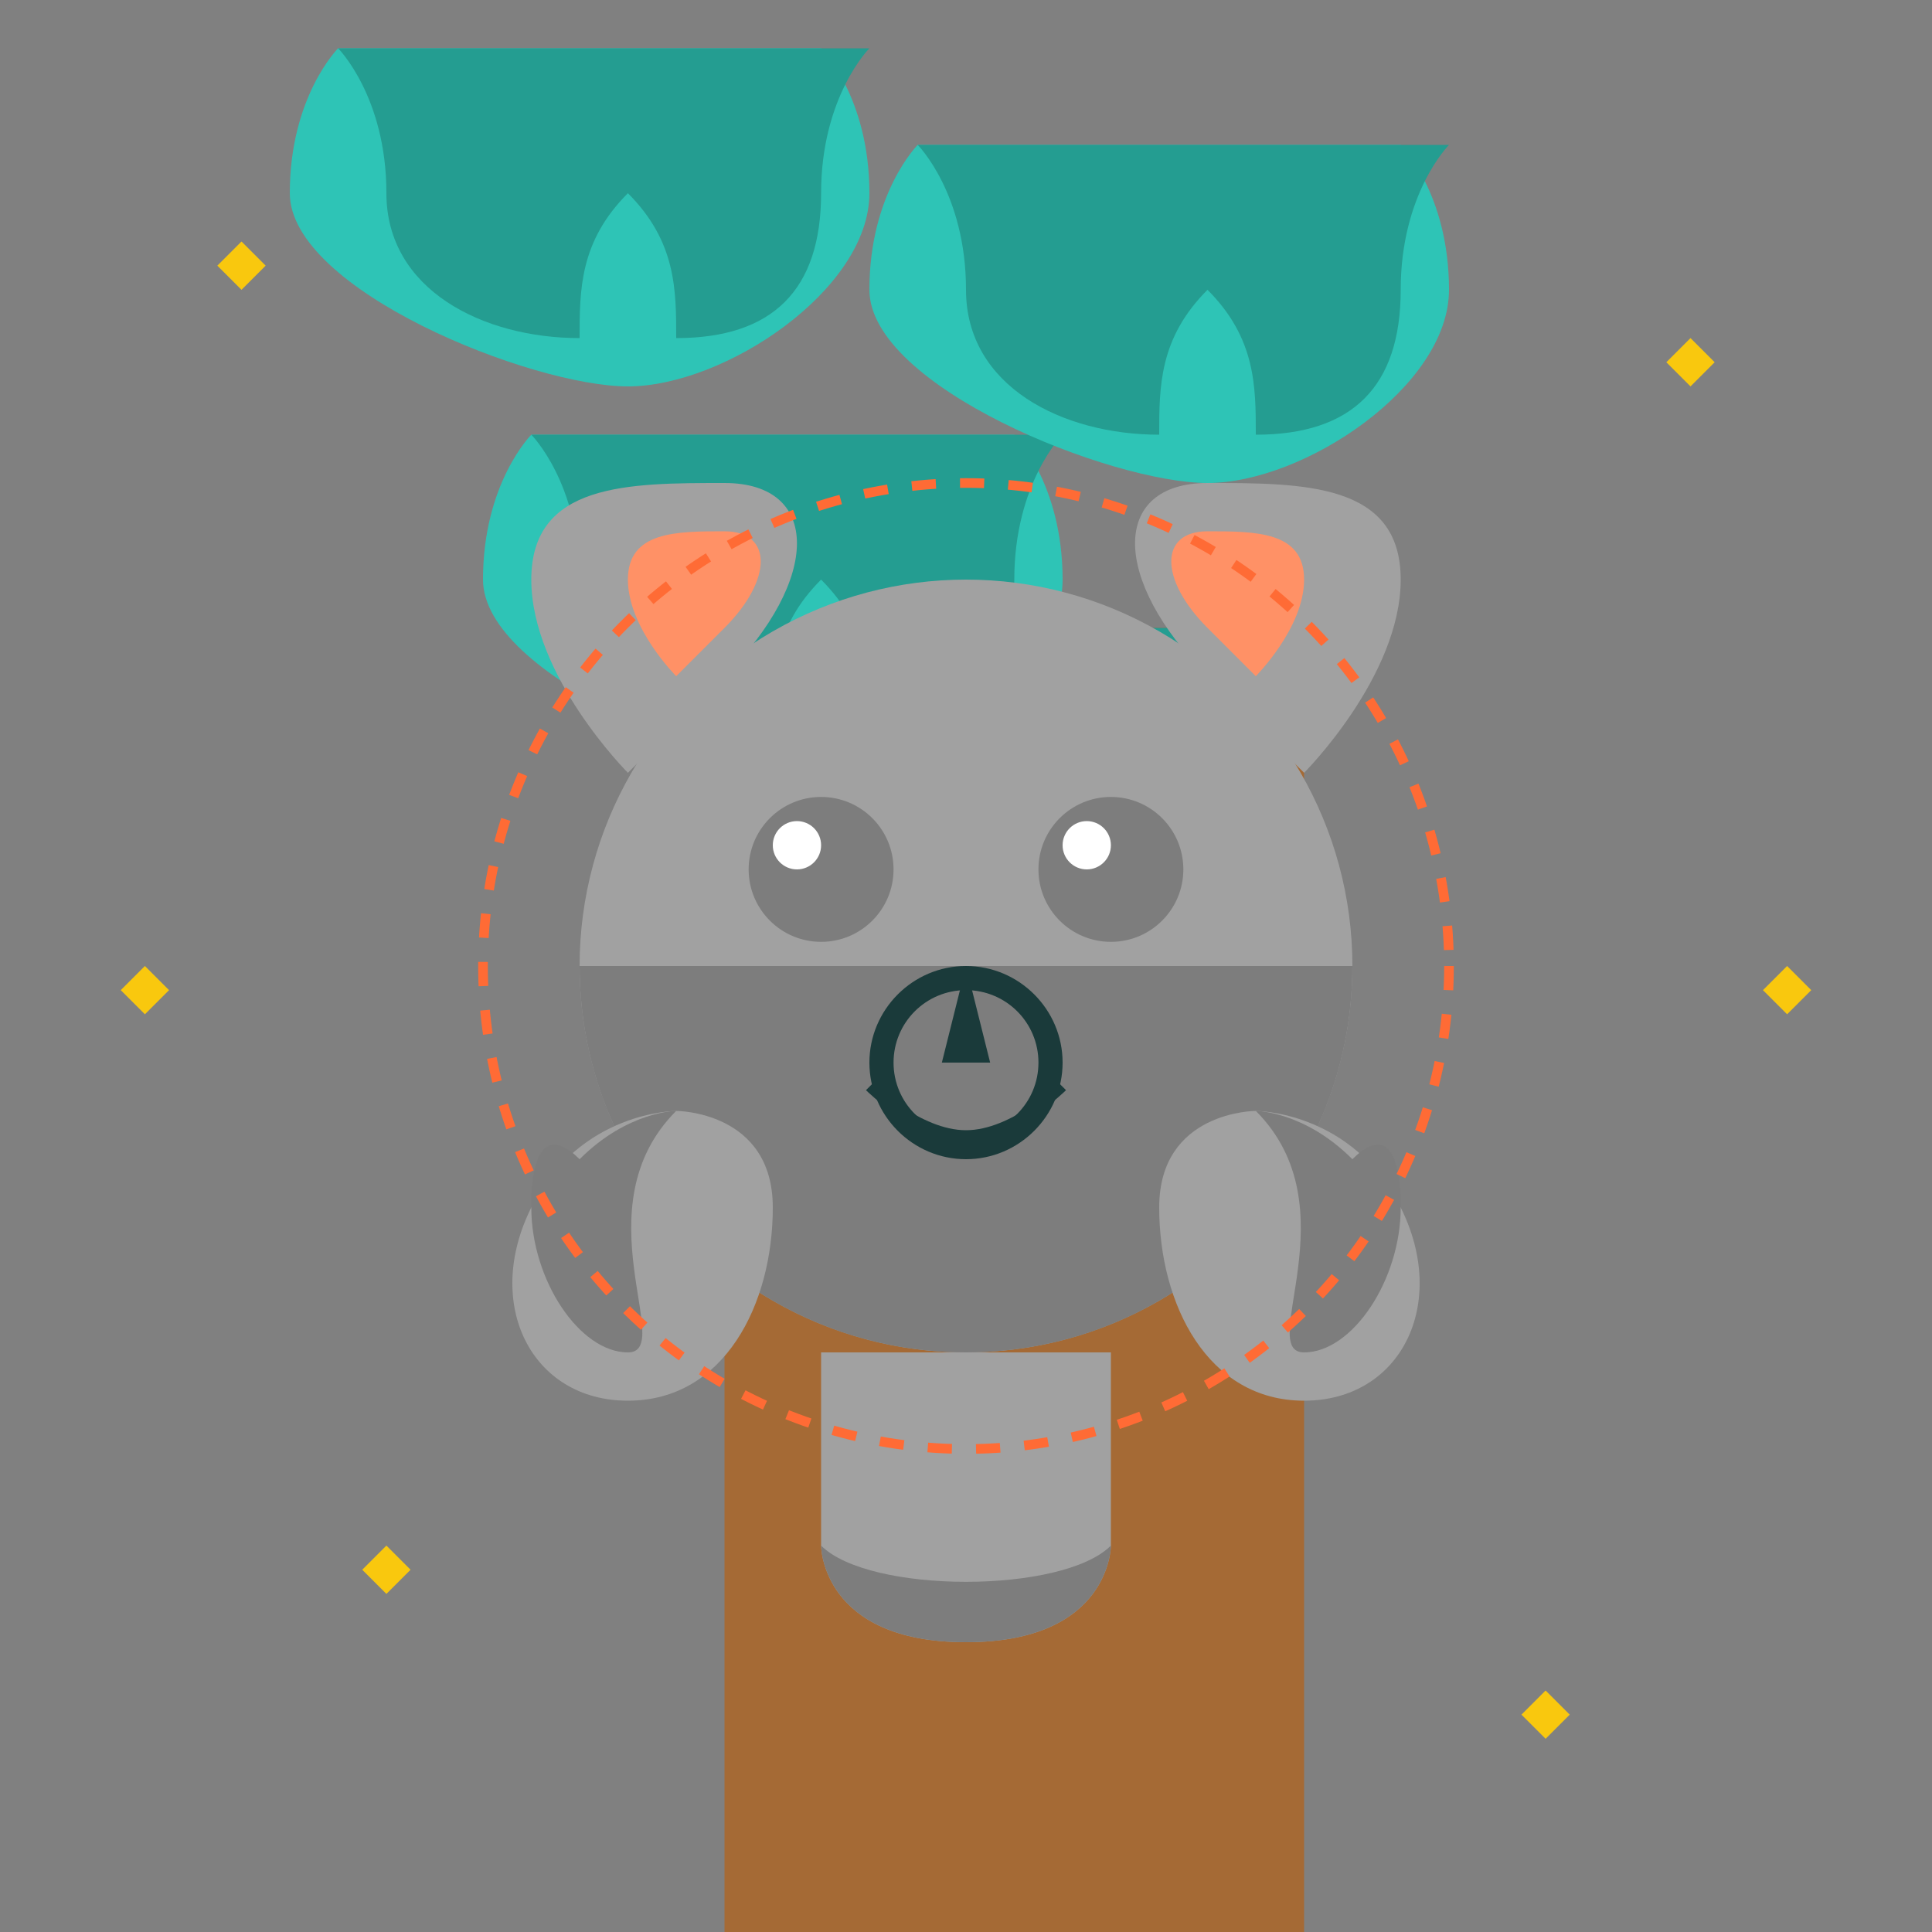
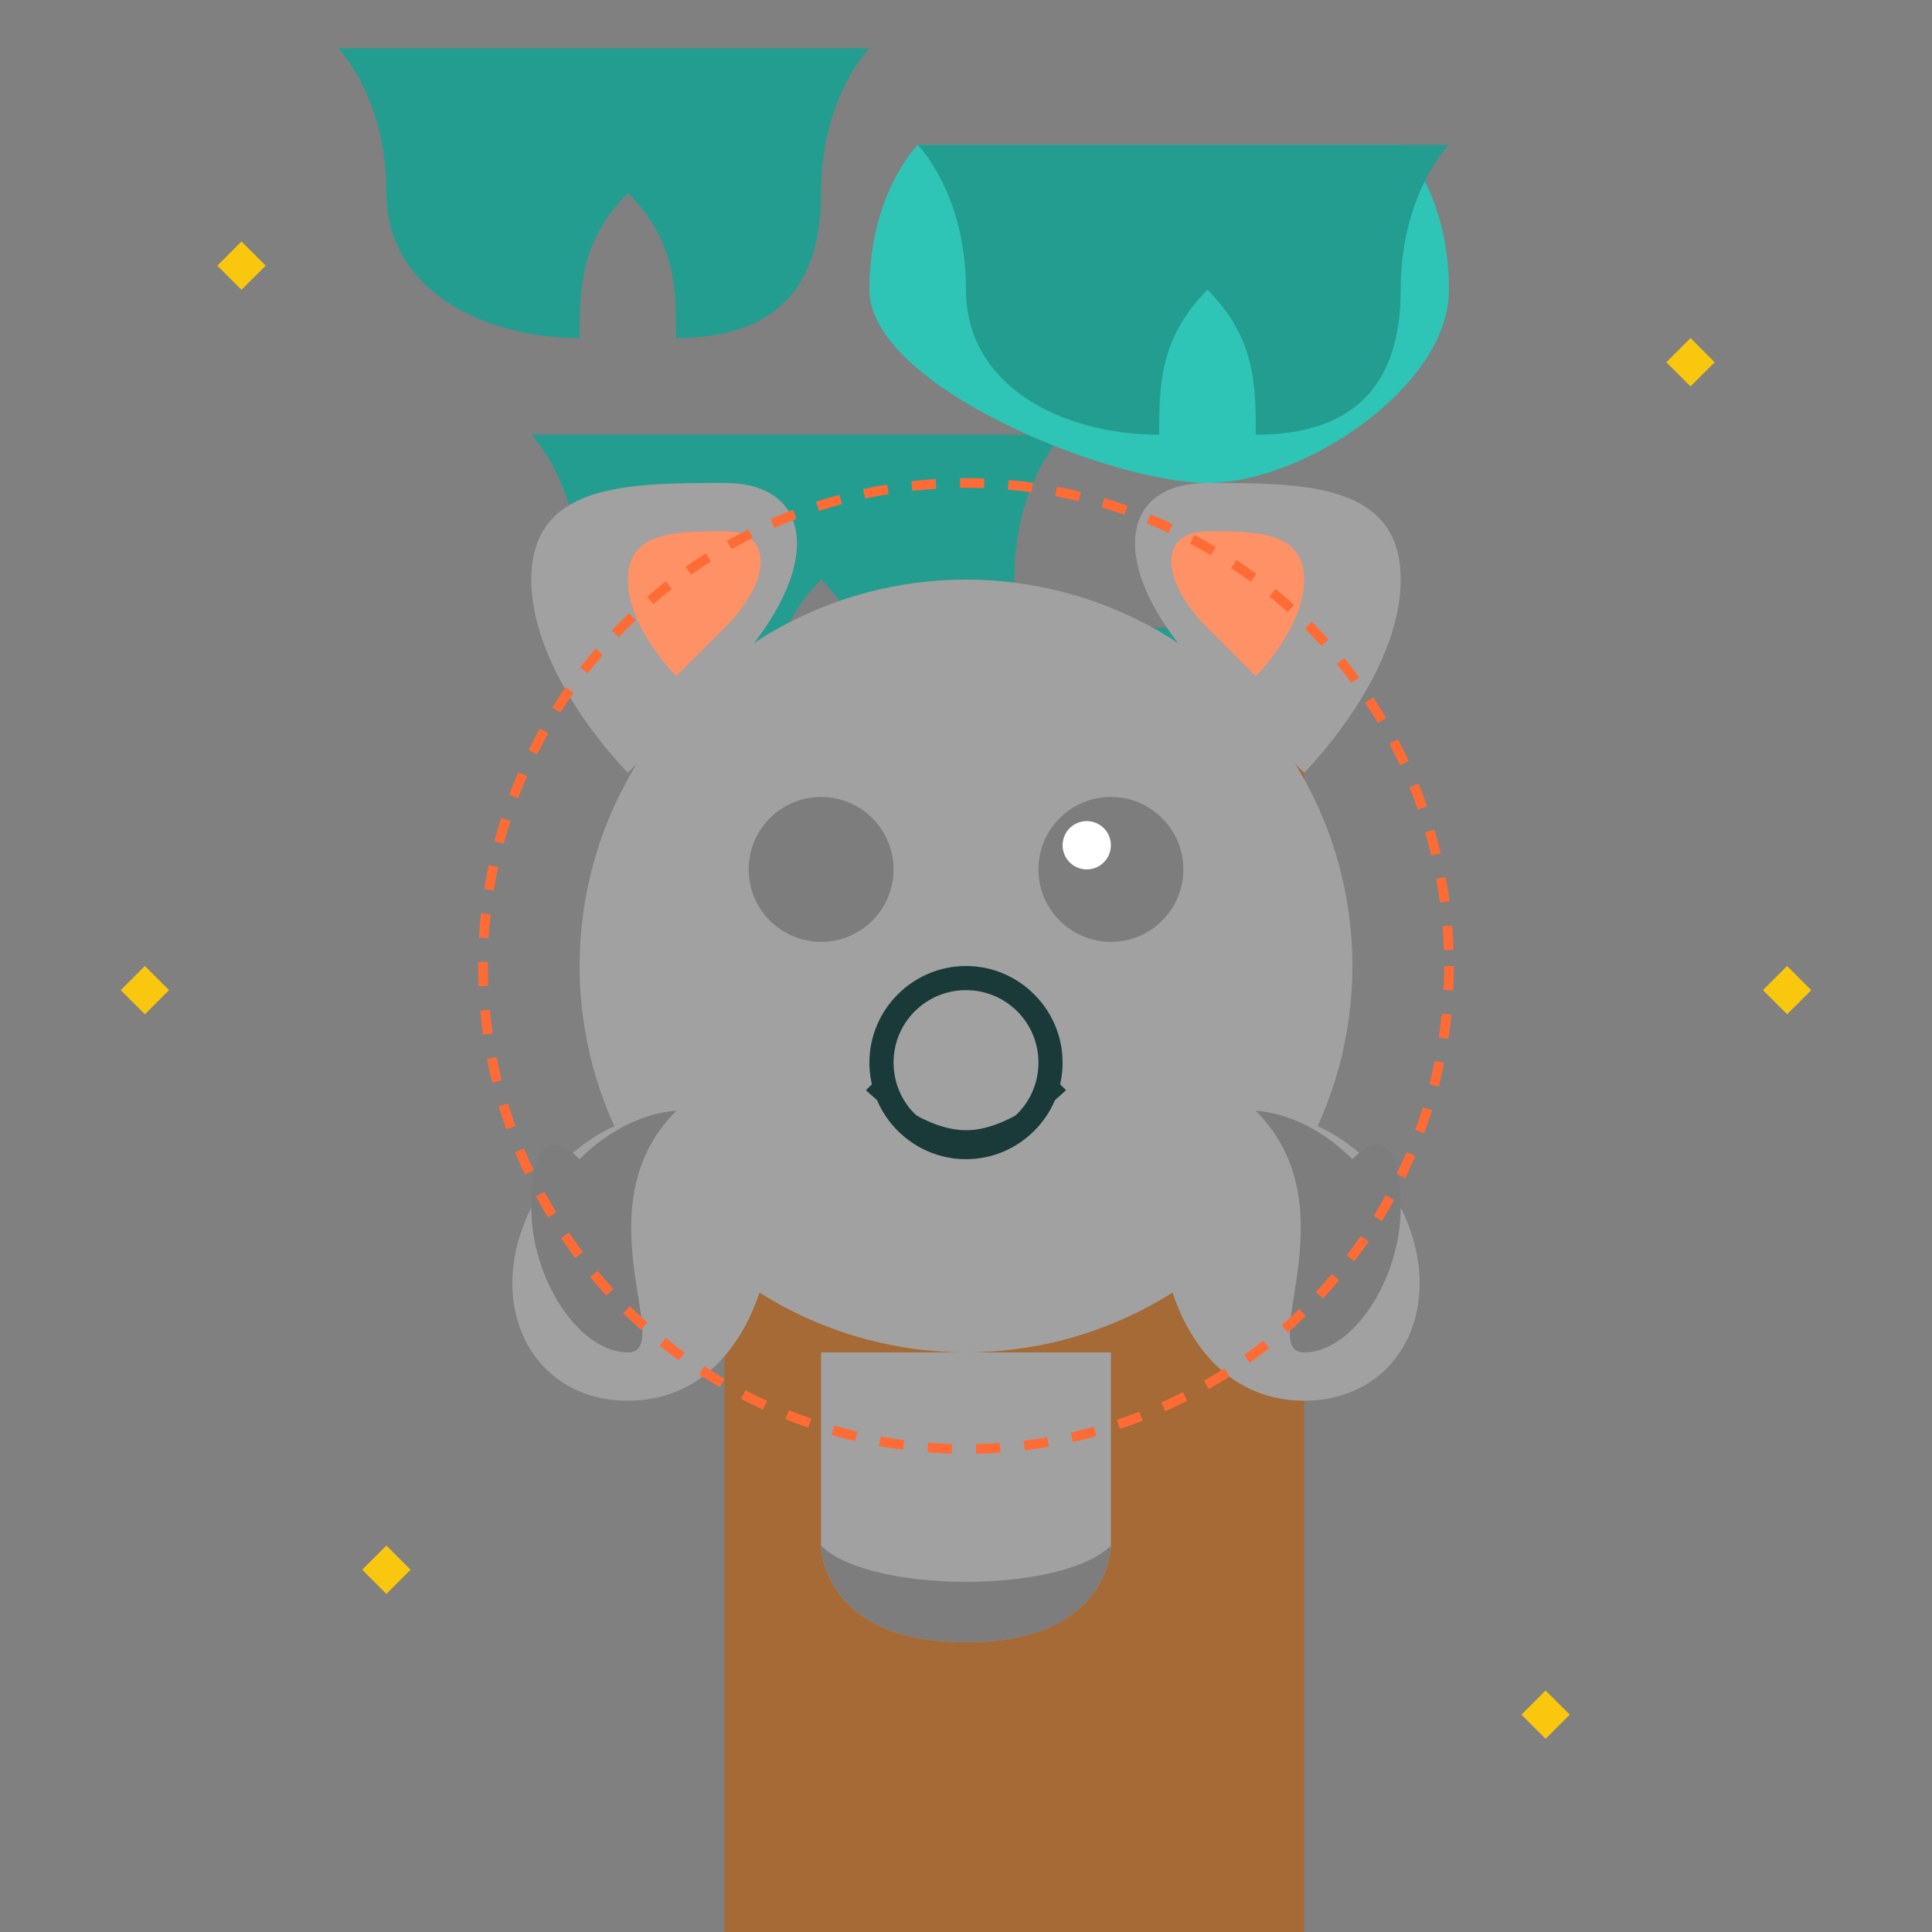
<svg xmlns="http://www.w3.org/2000/svg" viewBox="0 0 400 400">
  <rect x="0" y="0" width="400" height="400" fill="#808080" stroke="none" />
  <style>
    .fur { fill: #a1a1a1; }
    .fur-dark { fill: #7d7d7d; }
    .nose { fill: #1a3a3a; }
    .inner-ear { fill: #ff9166; }
    .tree { fill: #2ec4b6; }
    .tree-dark { fill: #249d91; }
    .tree-trunk { fill: #a56a35; }
  </style>
  <path class="tree-trunk" d="M150 400V150c0 0 0-20 25-20s75 0 75 0 20 0 20 20v250H150z" />
  <path class="tree-dark" d="M150 150c0 0 0-20 25-20s75 0 75 0 20 0 20 20c-20 0-100 0-120 0z" />
  <g transform="translate(160, 150)">
-     <path class="tree" d="M-50-60c0 0-10 10-10 30s50 40 70 40 50-20 50-40-10-30-10-30H-50z" />
    <path class="tree-dark" d="M-50-60h110c0 0-10 10-10 30s-10 30-30 30c0-10 0-20-10-30-10 10-10 20-10 30-20 0-40-10-40-30s-10-30-10-30z" />
  </g>
  <g transform="translate(240, 90)">
    <path class="tree" d="M-50-60c0 0-10 10-10 30s50 40 70 40 50-20 50-40-10-30-10-30H-50z" />
    <path class="tree-dark" d="M-50-60h110c0 0-10 10-10 30s-10 30-30 30c0-10 0-20-10-30-10 10-10 20-10 30-20 0-40-10-40-30s-10-30-10-30z" />
  </g>
  <g transform="translate(120, 70)">
-     <path class="tree" d="M-50-60c0 0-10 10-10 30s50 40 70 40 50-20 50-40-10-30-10-30H-50z" />
    <path class="tree-dark" d="M-50-60h110c0 0-10 10-10 30s-10 30-30 30c0-10 0-20-10-30-10 10-10 20-10 30-20 0-40-10-40-30s-10-30-10-30z" />
  </g>
  <g transform="translate(200, 200)">
    <path class="fur" d="M-70-40c0 0-20-20-20-40s20-20 40-20 20 20 0 40 -20 20-20 20z" />
    <path class="fur" d="M70-40c0 0 20-20 20-40s-20-20-40-20-20 20 0 40 20 20 20 20z" />
    <path class="inner-ear" d="M-60-60c0 0-10-10-10-20s10-10 20-10 10 10 0 20-10 10-10 10z" />
    <path class="inner-ear" d="M60-60c0 0 10-10 10-20s-10-10-20-10-10 10 0 20 10 10 10 10z" />
    <circle class="fur" cx="0" cy="0" r="80" />
-     <path class="fur-dark" d="M-80 0c0 44.2 35.8 80 80 80s80-35.8 80-80H-80z" />
    <circle class="fur-dark" cx="-30" cy="-20" r="15" />
    <circle class="fur-dark" cx="30" cy="-20" r="15" />
-     <circle fill="#ffffff" cx="-35" cy="-25" r="5" />
    <circle fill="#ffffff" cx="25" cy="-25" r="5" />
    <path class="nose" d="M0 0c-11 0-20 9-20 20s9 20 20 20 20-9 20-20-9-20-20-20zm0 35c-8.3 0-15-6.7-15-15s6.7-15 15-15 15 6.7 15 15-6.7 15-15 15z" />
-     <path class="nose" d="M0 0l-5 20h10z" />
+     <path class="nose" d="M0 0l-5 20z" />
    <path stroke="#1a3a3a" stroke-width="2" fill="none" d="M-20 25c0 0 10 10 20 10s20-10 20-10" />
    <path class="fur" d="M-60 30c0 0-20 0-30 20s0 40 20 40 30-20 30-40-20-20-20-20z" />
    <path class="fur" d="M60 30c0 0 20 0 30 20s0 40-20 40-30-20-30-40 20-20 20-20z" />
    <path class="fur-dark" d="M-60 30c0 0-10 0-20 10-5-5-10-5-10 10s10 30 20 30-10-30 10-50z" />
    <path class="fur-dark" d="M60 30c0 0 10 0 20 10 5-5 10-5 10 10s-10 30-20 30 10-30-10-50z" />
    <path class="fur" d="M-30 80v40c0 0 0 20 30 20s30-20 30-20V80c-10 0-50 0-60 0z" />
    <path class="fur-dark" d="M-30 120c0 0 0 20 30 20s30-20 30-20c-10 10-50 10-60 0z" />
  </g>
  <g stroke="#ff6b35" stroke-width="2" fill="none" stroke-dasharray="5,5">
    <circle cx="200" cy="200" r="100" />
  </g>
  <g fill="#f9c80e">
    <path d="M50 50l5 5-5 5-5-5z" />
    <path d="M350 70l5 5-5 5-5-5z" />
    <path d="M320 350l5 5-5 5-5-5z" />
    <path d="M80 320l5 5-5 5-5-5z" />
    <path d="M30 200l5 5-5 5-5-5z" />
    <path d="M370 200l5 5-5 5-5-5z" />
  </g>
</svg>